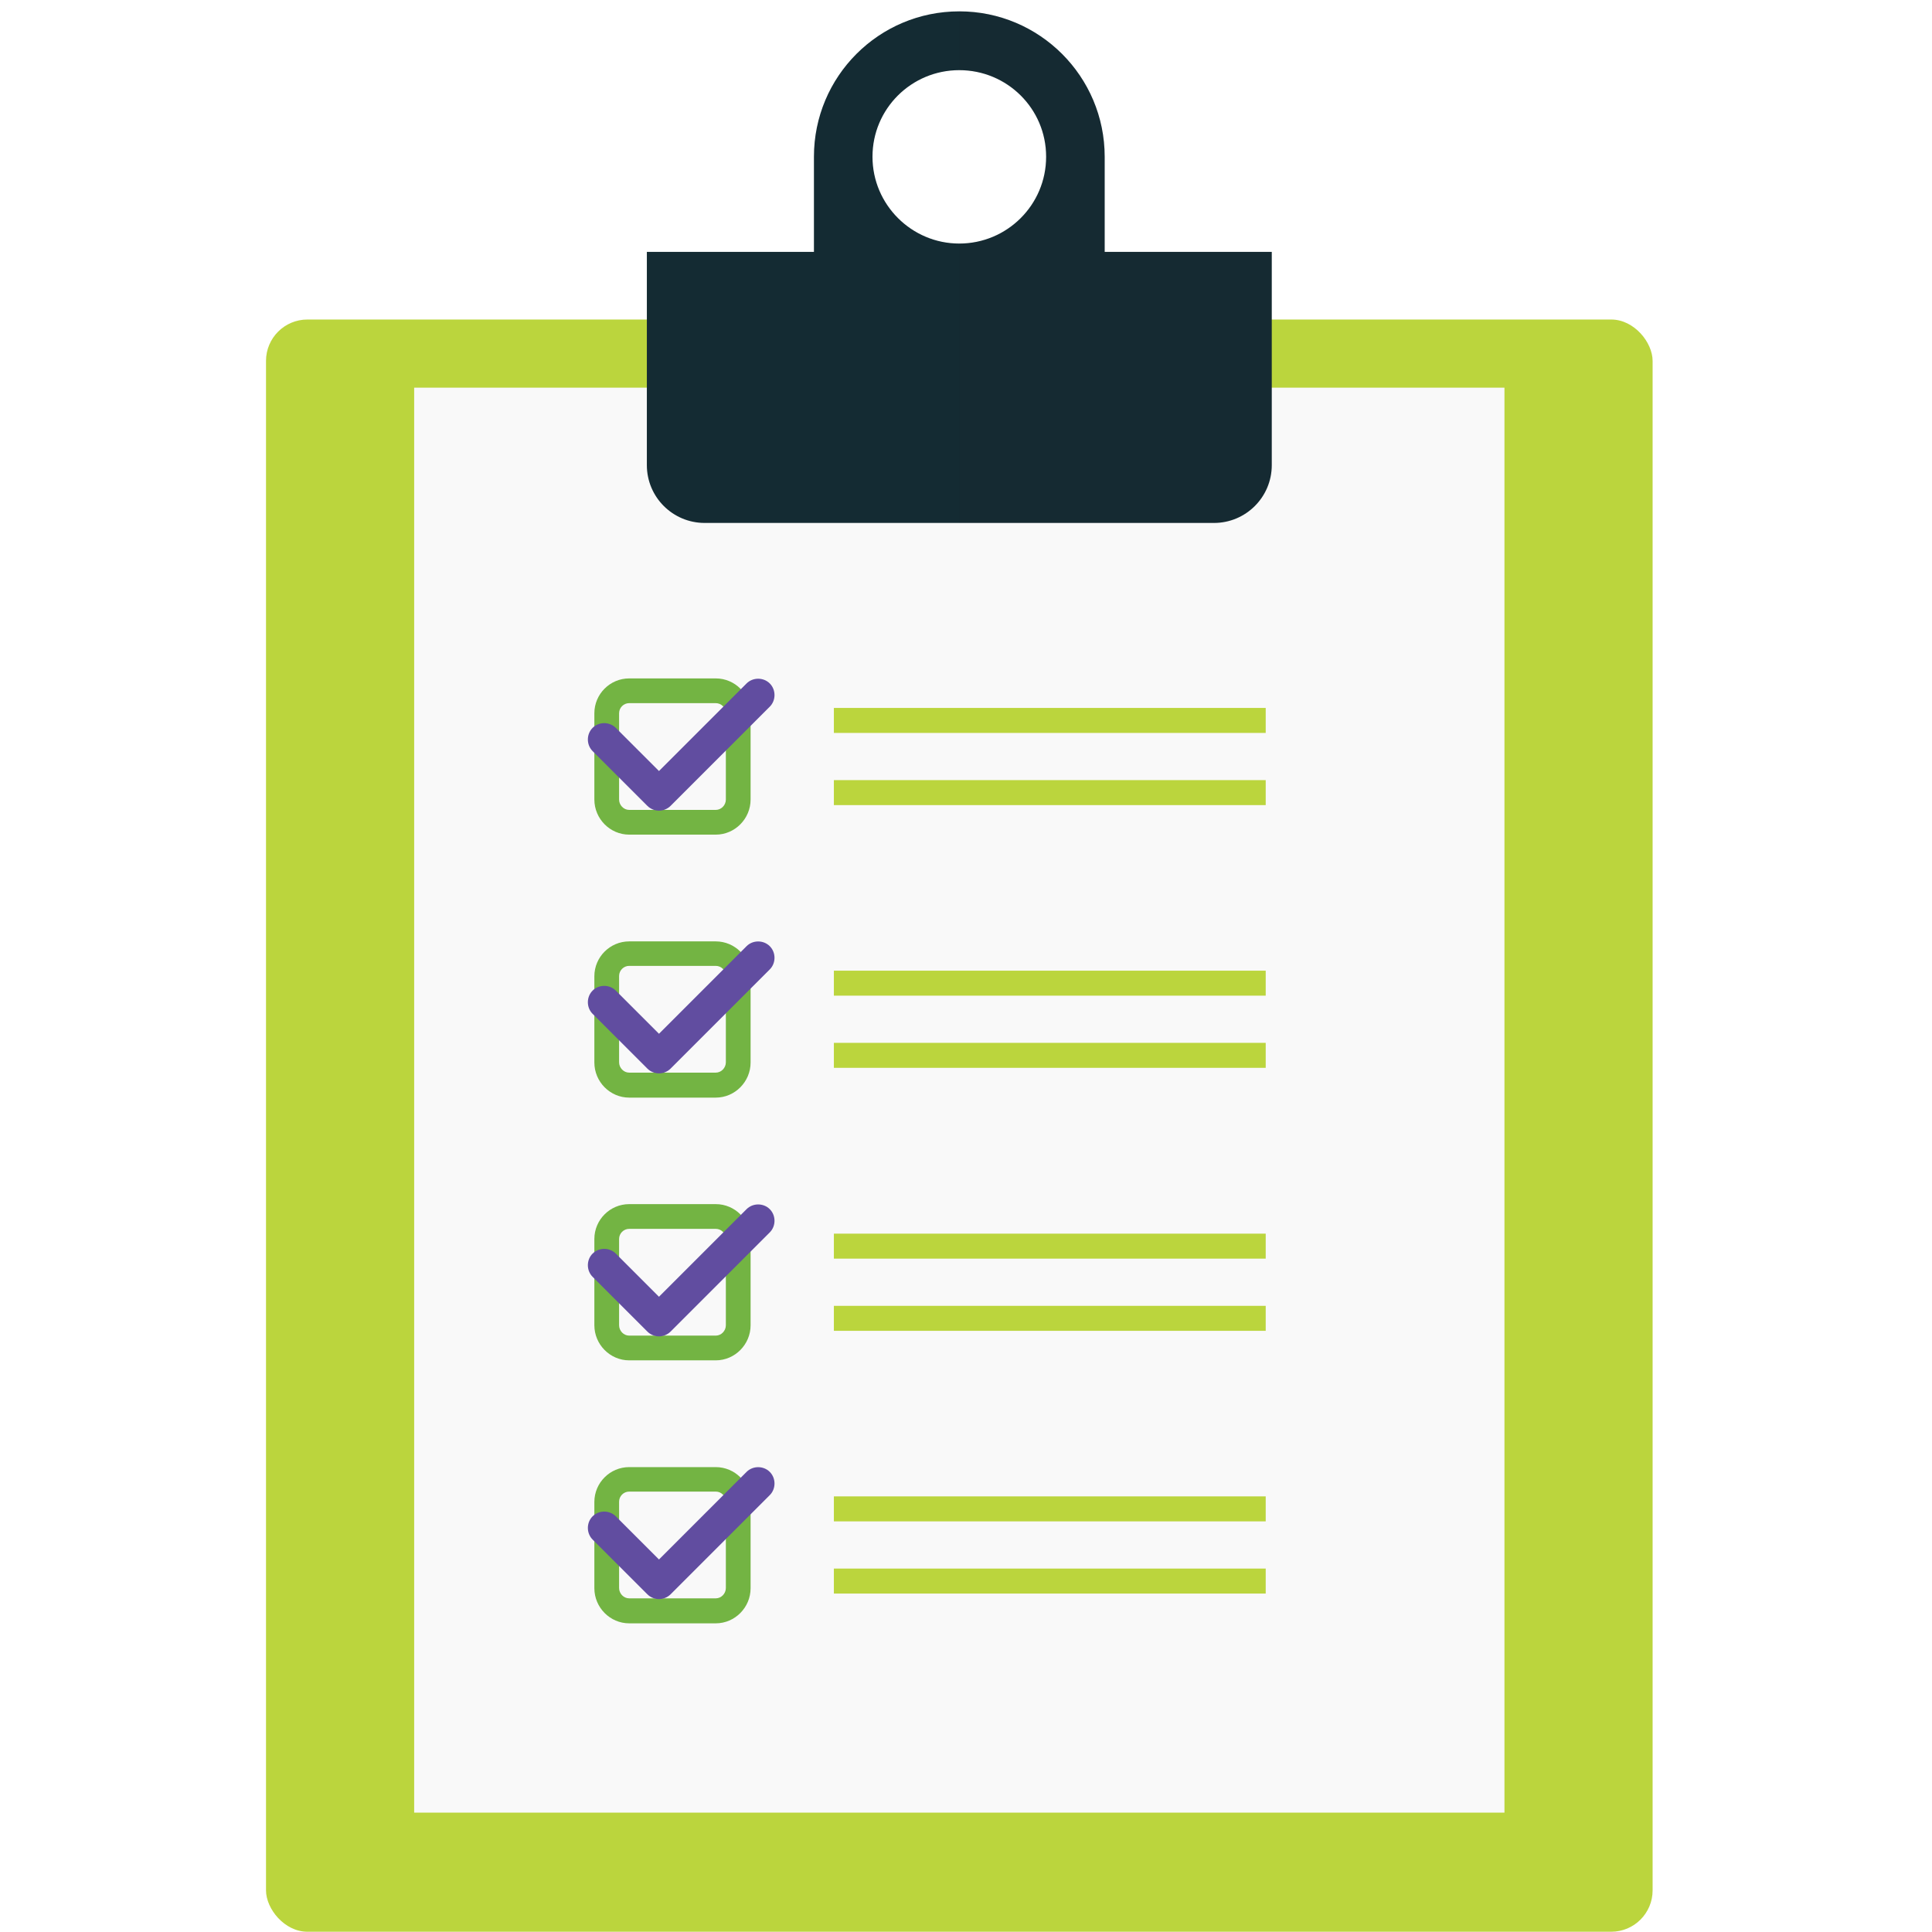
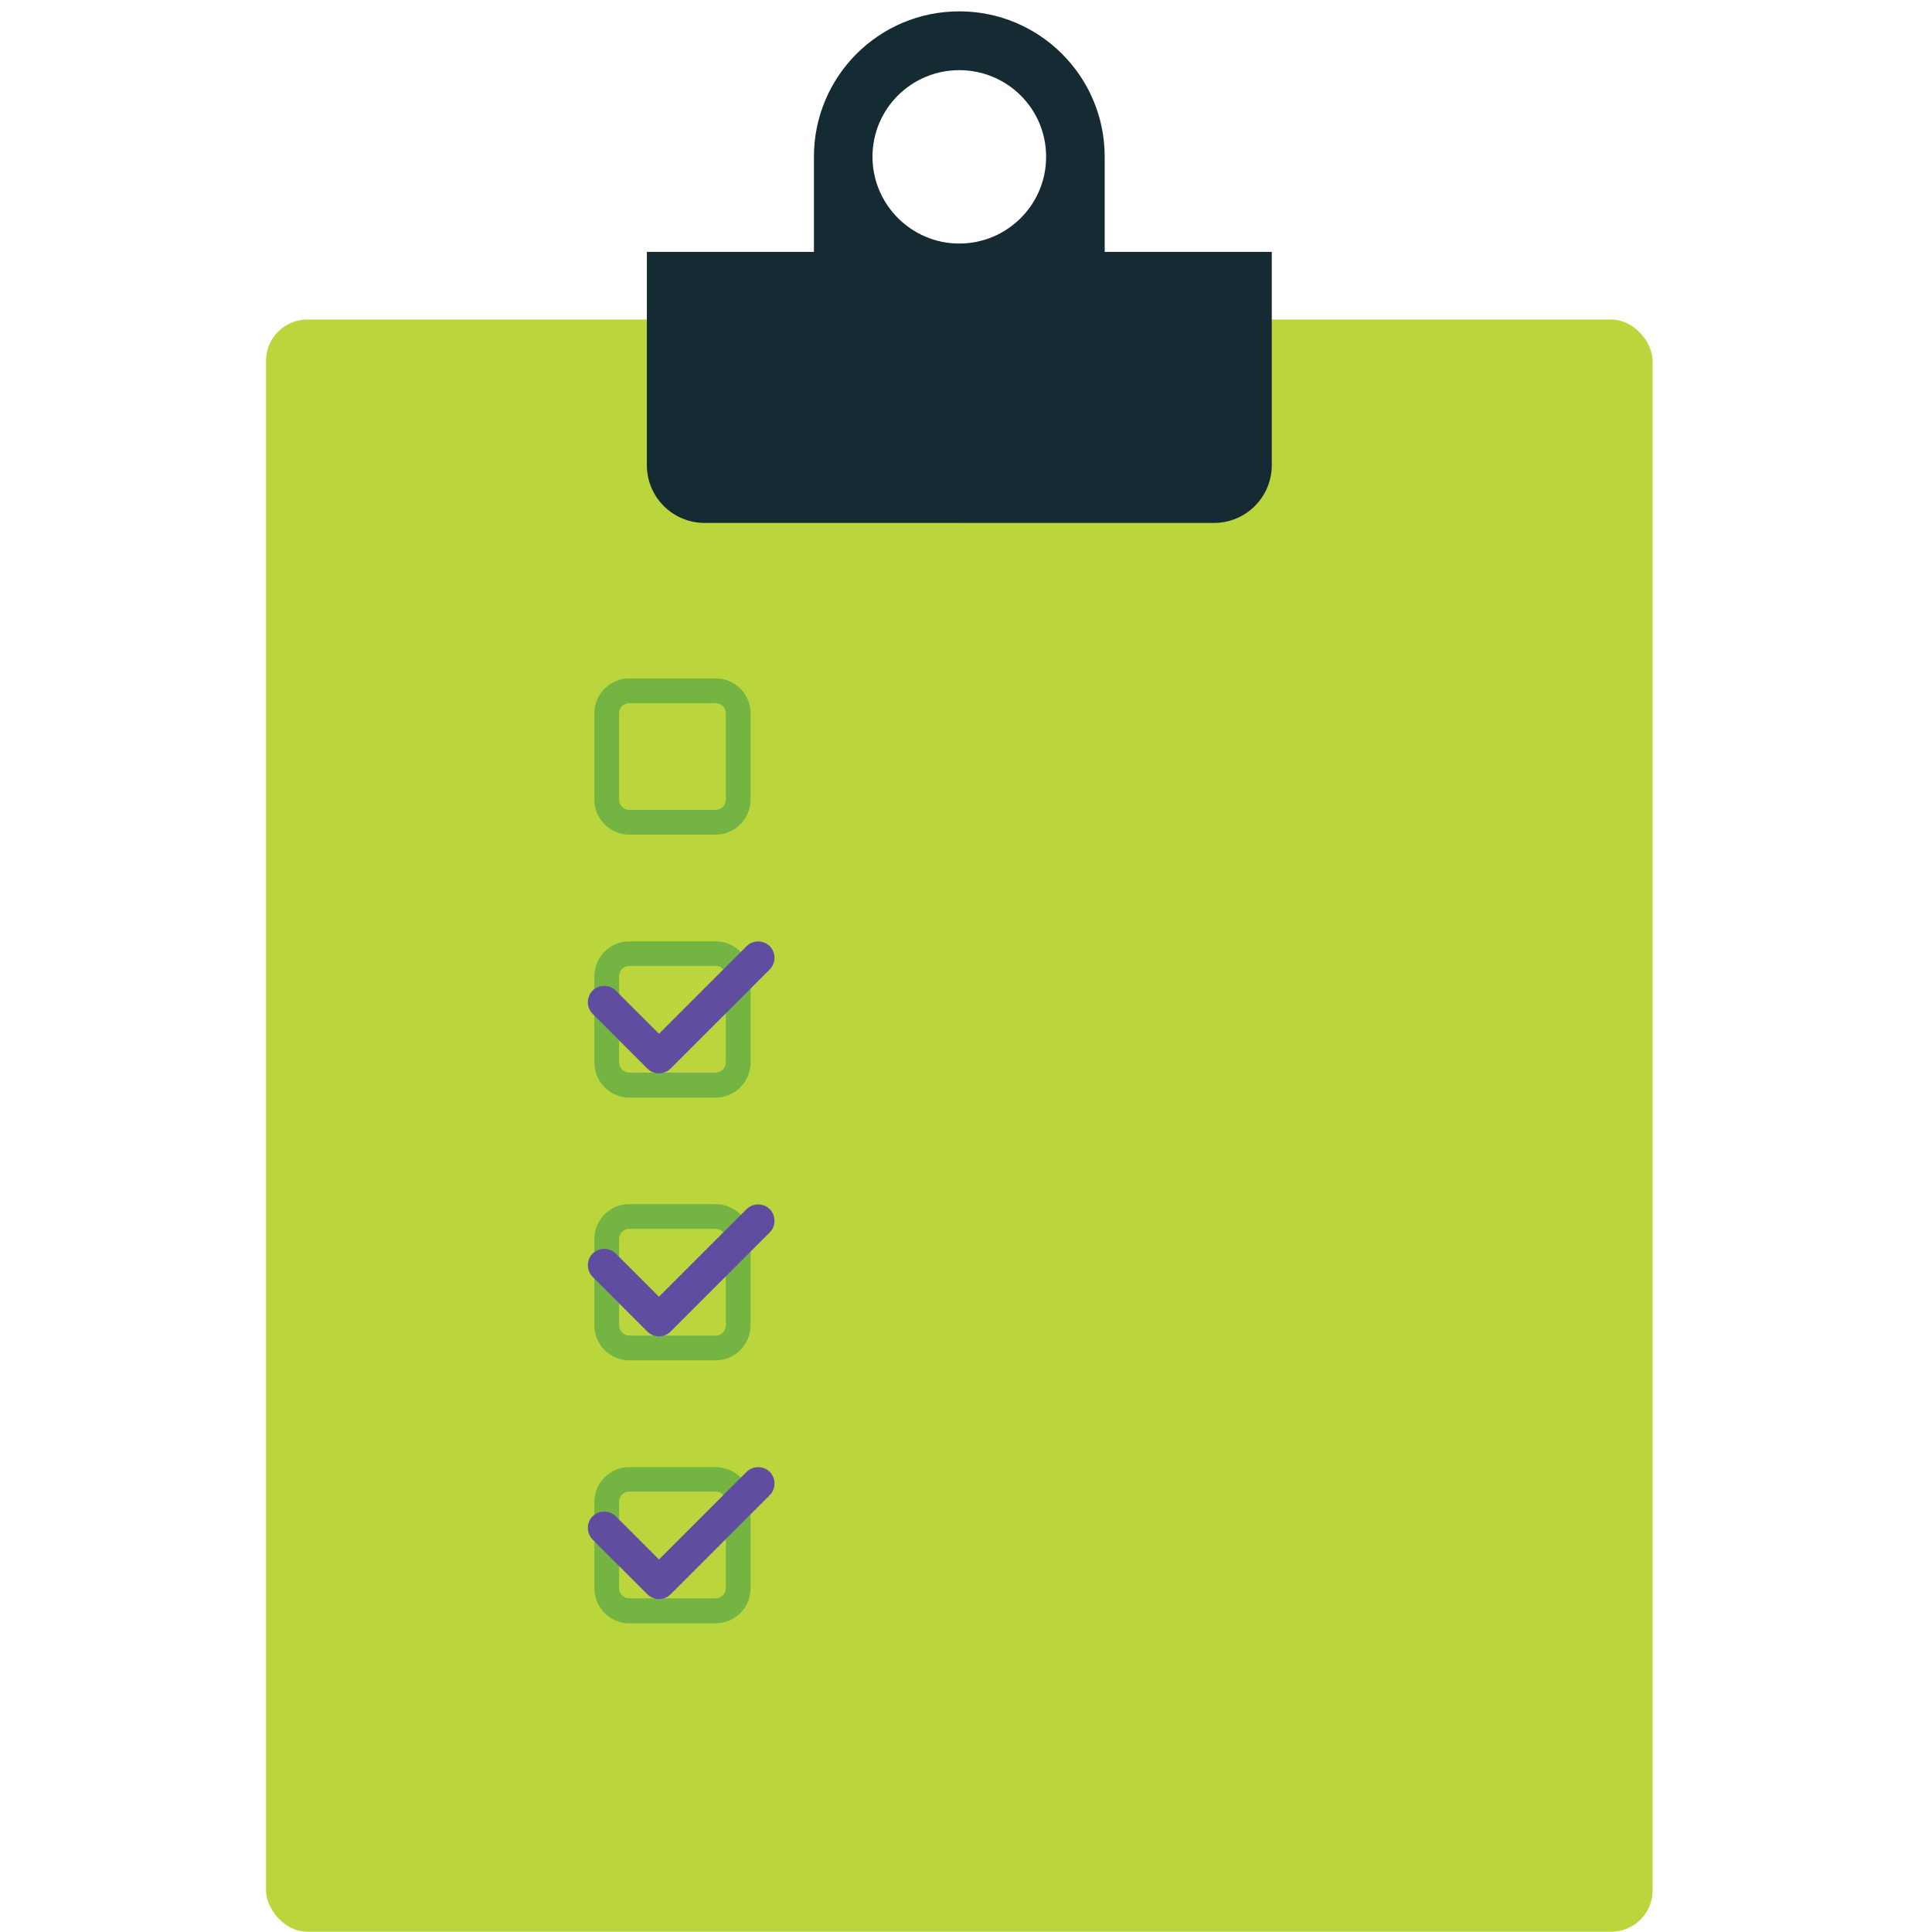
<svg xmlns="http://www.w3.org/2000/svg" id="Layer_2" data-name="Layer 2" viewBox="0 0 76.55 76.55">
  <defs>
    <style>
      .cls-1 {
        opacity: .07;
      }

      .cls-2 {
        fill: #f9f9f9;
      }

      .cls-2, .cls-3, .cls-4, .cls-5, .cls-6, .cls-7, .cls-8 {
        stroke-width: 0px;
      }

      .cls-3 {
        fill: #614da0;
      }

      .cls-4 {
        fill: #142b33;
      }

      .cls-5 {
        fill: #221f1f;
      }

      .cls-6 {
        fill: #bbd53d;
      }

      .cls-7 {
        fill: #73b443;
      }

      .cls-8 {
        fill: #fff;
      }
    </style>
  </defs>
  <g id="Layer_1-2" data-name="Layer 1">
    <g>
      <rect class="cls-8" width="76.55" height="76.55" />
      <g>
        <rect class="cls-6" x="10.54" y="12.66" width="54.94" height="63.88" rx="1.64" ry="1.64" />
-         <rect class="cls-2" x="16.41" y="15.36" width="43.2" height="56.46" />
        <g>
          <rect class="cls-6" x="33.04" y="30.91" width="17.11" height=".99" />
          <rect class="cls-6" x="33.04" y="28.05" width="17.11" height=".99" />
          <g>
            <path class="cls-7" d="M28.36,27.86c.22,0,.4.18.4.4v3.42c0,.22-.18.41-.4.41h-3.43c-.22,0-.4-.19-.4-.41v-3.42c0-.22.18-.4.4-.4h3.43M28.36,26.88h-3.43c-.76,0-1.38.62-1.38,1.38v3.42c0,.76.62,1.39,1.38,1.39h3.43c.76,0,1.38-.63,1.38-1.39v-3.42c0-.76-.62-1.38-1.38-1.38h0Z" />
-             <path class="cls-3" d="M26.11,32.12h0c-.17,0-.34-.07-.46-.19l-2.17-2.17c-.25-.25-.25-.67,0-.92s.67-.25.92,0l1.71,1.71,3.47-3.47c.25-.25.67-.25.92,0s.25.67,0,.92l-3.93,3.93c-.12.12-.29.19-.46.19Z" />
          </g>
          <rect class="cls-6" x="33.04" y="41.32" width="17.11" height=".99" />
          <rect class="cls-6" x="33.04" y="38.46" width="17.11" height=".99" />
          <g>
            <path class="cls-7" d="M28.36,38.27c.22,0,.4.18.4.4v3.42c0,.22-.18.41-.4.41h-3.43c-.22,0-.4-.19-.4-.41v-3.42c0-.22.18-.4.4-.4h3.43M28.36,37.3h-3.43c-.76,0-1.38.62-1.38,1.38v3.42c0,.76.62,1.39,1.38,1.39h3.43c.76,0,1.38-.63,1.38-1.39v-3.42c0-.76-.62-1.38-1.38-1.38h0Z" />
            <path class="cls-3" d="M26.11,42.53h0c-.17,0-.34-.07-.46-.19l-2.17-2.17c-.25-.25-.25-.67,0-.92.25-.25.67-.25.92,0l1.71,1.71,3.47-3.47c.25-.25.67-.25.92,0,.25.25.25.67,0,.92l-3.93,3.93c-.12.12-.29.19-.46.19Z" />
          </g>
          <rect class="cls-6" x="33.04" y="51.74" width="17.11" height=".99" />
          <rect class="cls-6" x="33.04" y="48.88" width="17.11" height=".99" />
          <g>
            <path class="cls-7" d="M28.36,48.69c.22,0,.4.18.4.4v3.42c0,.22-.18.41-.4.41h-3.43c-.22,0-.4-.19-.4-.41v-3.42c0-.22.18-.4.4-.4h3.43M28.36,47.71h-3.43c-.76,0-1.38.62-1.38,1.38v3.42c0,.76.62,1.39,1.38,1.39h3.43c.76,0,1.38-.63,1.38-1.39v-3.42c0-.76-.62-1.38-1.38-1.38h0Z" />
            <path class="cls-3" d="M26.11,52.95h0c-.17,0-.34-.07-.46-.19l-2.17-2.17c-.25-.25-.25-.67,0-.92.25-.25.67-.25.92,0l1.71,1.71,3.47-3.47c.25-.25.67-.25.92,0,.25.25.25.67,0,.92l-3.93,3.93c-.12.12-.29.19-.46.19Z" />
          </g>
          <rect class="cls-6" x="33.04" y="62.15" width="17.11" height=".99" />
          <rect class="cls-6" x="33.04" y="59.29" width="17.11" height=".99" />
          <g>
            <path class="cls-7" d="M28.36,59.1c.22,0,.4.18.4.4v3.42c0,.22-.18.41-.4.41h-3.43c-.22,0-.4-.19-.4-.41v-3.42c0-.22.18-.4.4-.4h3.43M28.36,58.13h-3.43c-.76,0-1.38.62-1.38,1.38v3.42c0,.76.62,1.39,1.38,1.39h3.43c.76,0,1.38-.63,1.38-1.39v-3.42c0-.76-.62-1.38-1.38-1.38h0Z" />
            <path class="cls-3" d="M26.11,63.36h0c-.17,0-.34-.07-.46-.19l-2.17-2.17c-.25-.25-.25-.67,0-.92s.67-.25.92,0l1.71,1.71,3.47-3.47c.25-.25.67-.25.92,0s.25.67,0,.92l-3.93,3.93c-.12.12-.29.19-.46.19Z" />
          </g>
        </g>
        <g>
          <path class="cls-4" d="M50.39,9.98v8.45c0,1.27-1.03,2.29-2.29,2.29h-20.18c-1.26,0-2.29-1.02-2.29-2.29v-8.45h24.76Z" />
          <path class="cls-4" d="M38.01.45c-3.19,0-5.76,2.58-5.76,5.76v5.77h11.52v-5.77c0-3.18-2.58-5.76-5.76-5.76ZM38.01,2.78c1.89,0,3.44,1.52,3.44,3.43s-1.55,3.44-3.44,3.44-3.44-1.54-3.44-3.44,1.54-3.43,3.44-3.43Z" />
          <g class="cls-1">
            <path class="cls-5" d="M50.39,9.98v8.45c0,1.27-1.03,2.29-2.29,2.29h-10.09v-11.07c1.89,0,3.44-1.54,3.44-3.44s-1.55-3.43-3.44-3.43V.45c3.18,0,5.76,2.58,5.76,5.76v3.77h6.62Z" />
          </g>
        </g>
      </g>
    </g>
  </g>
</svg>